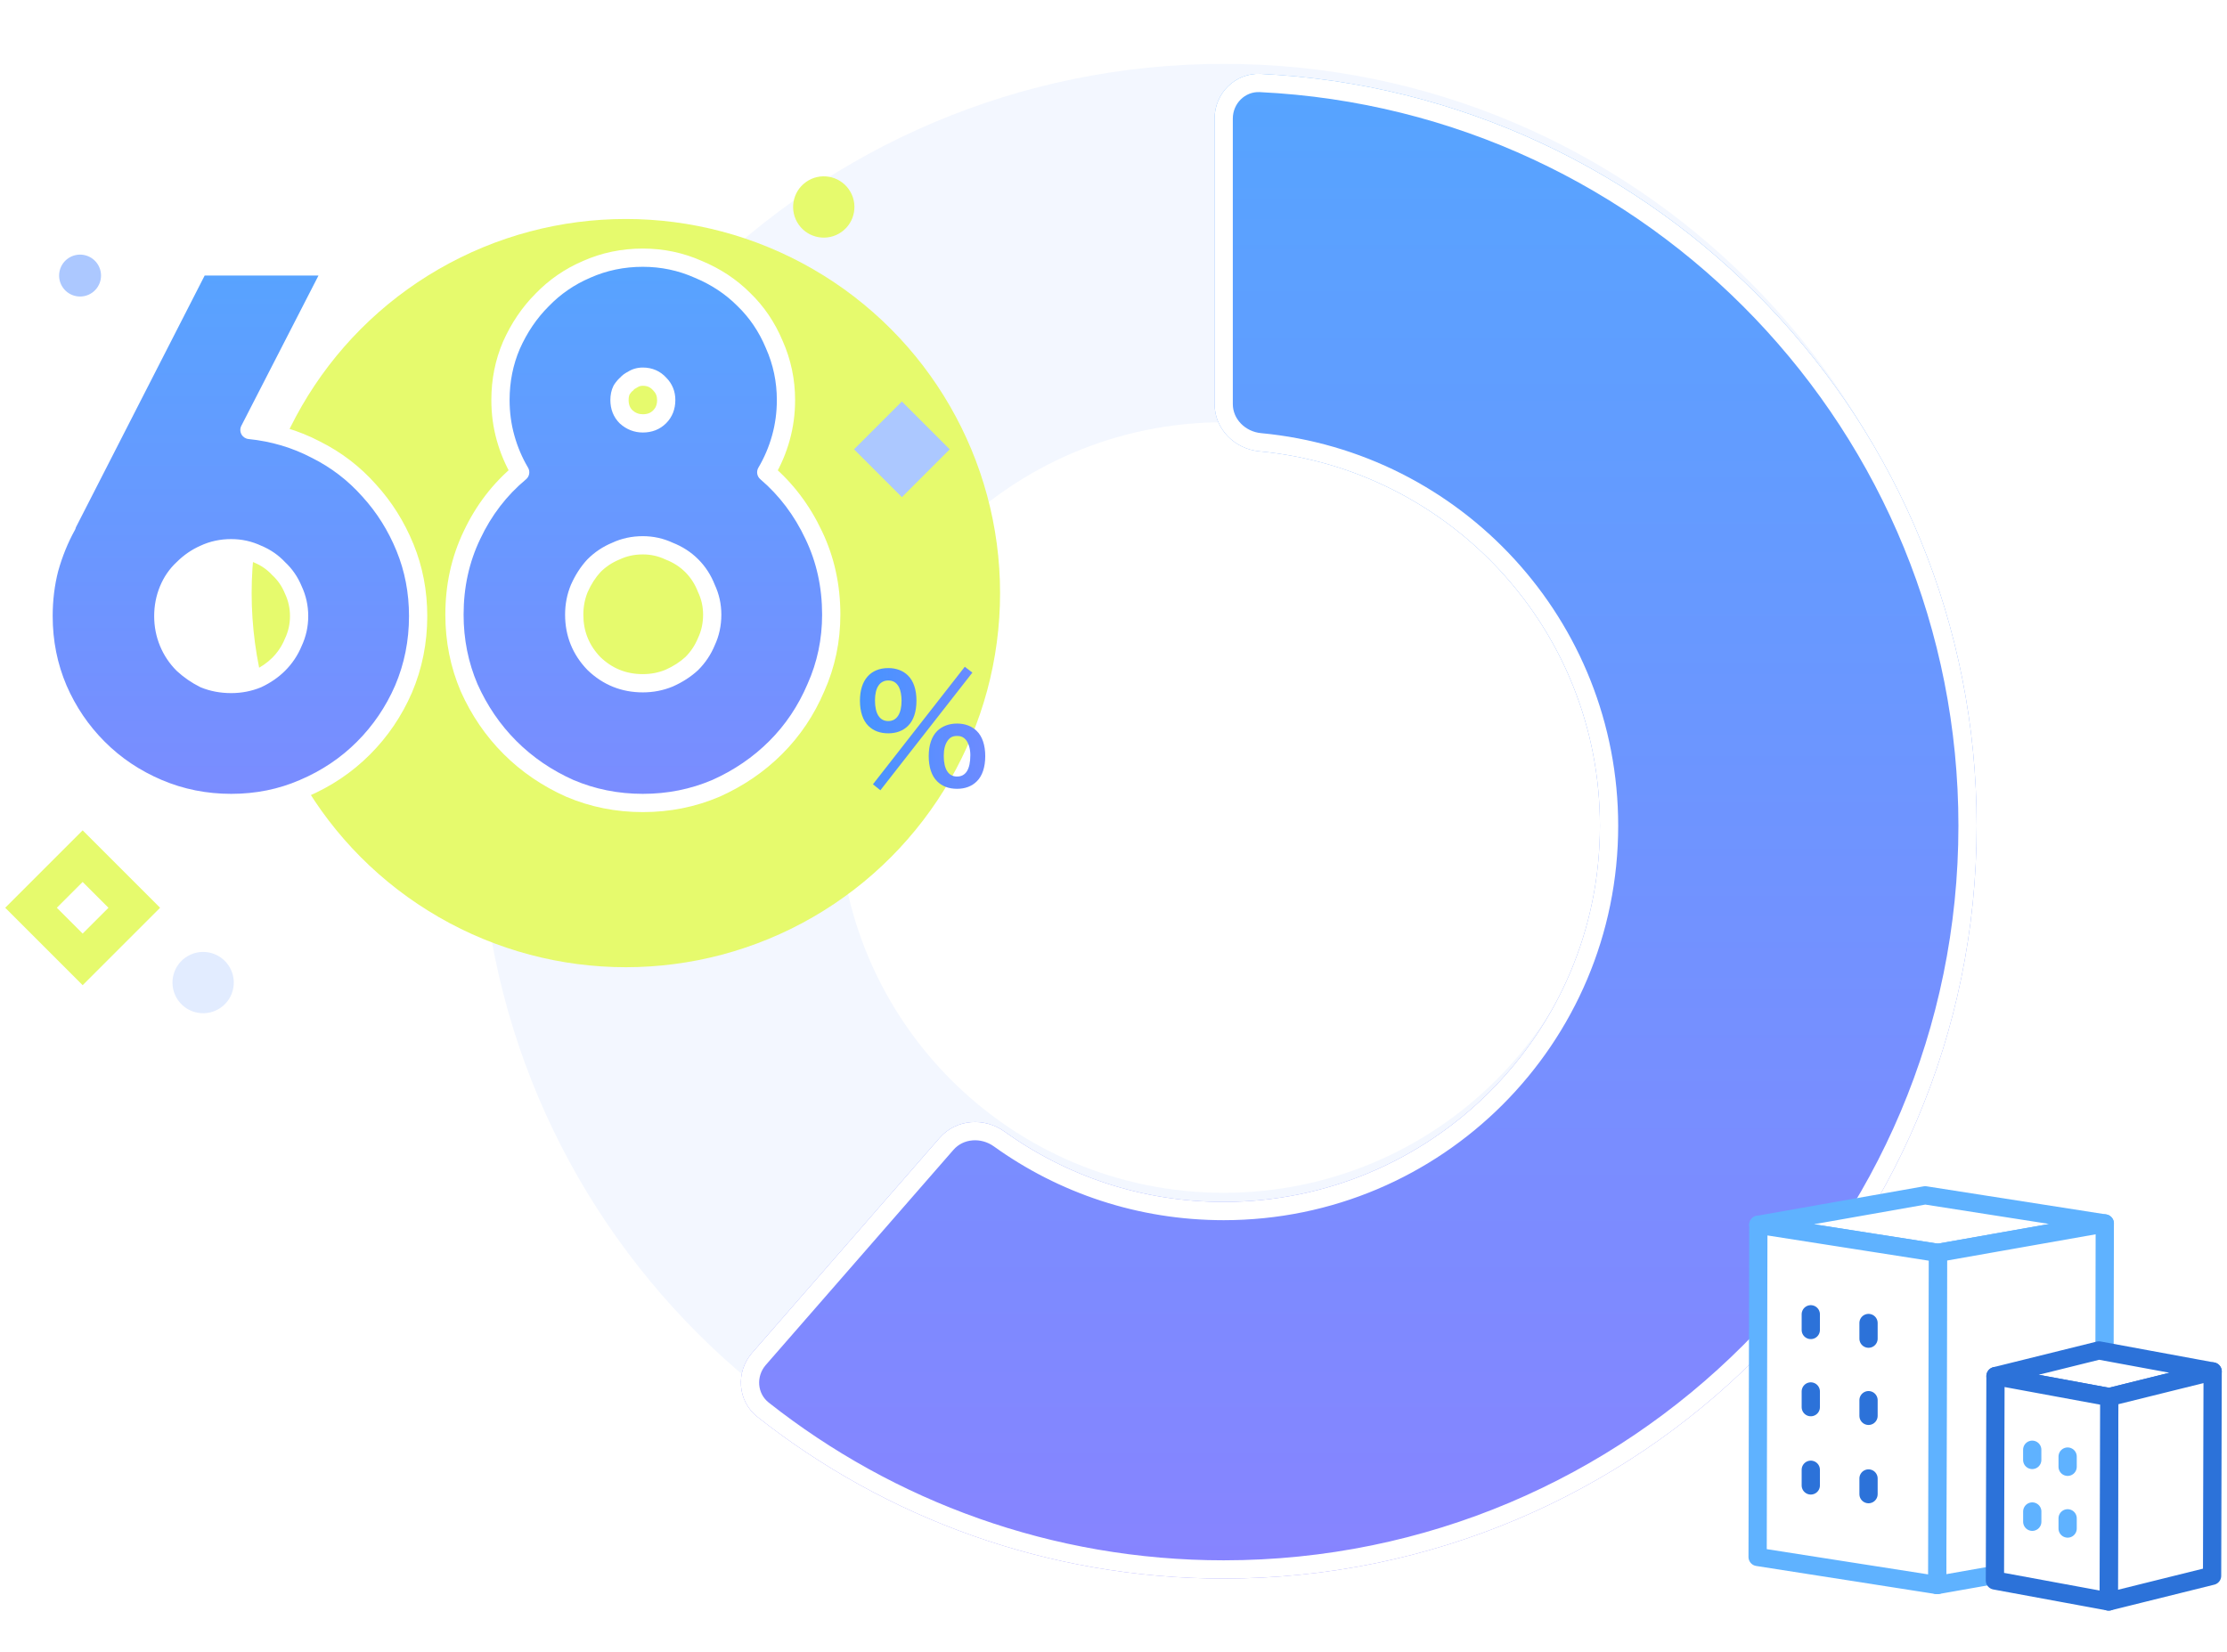
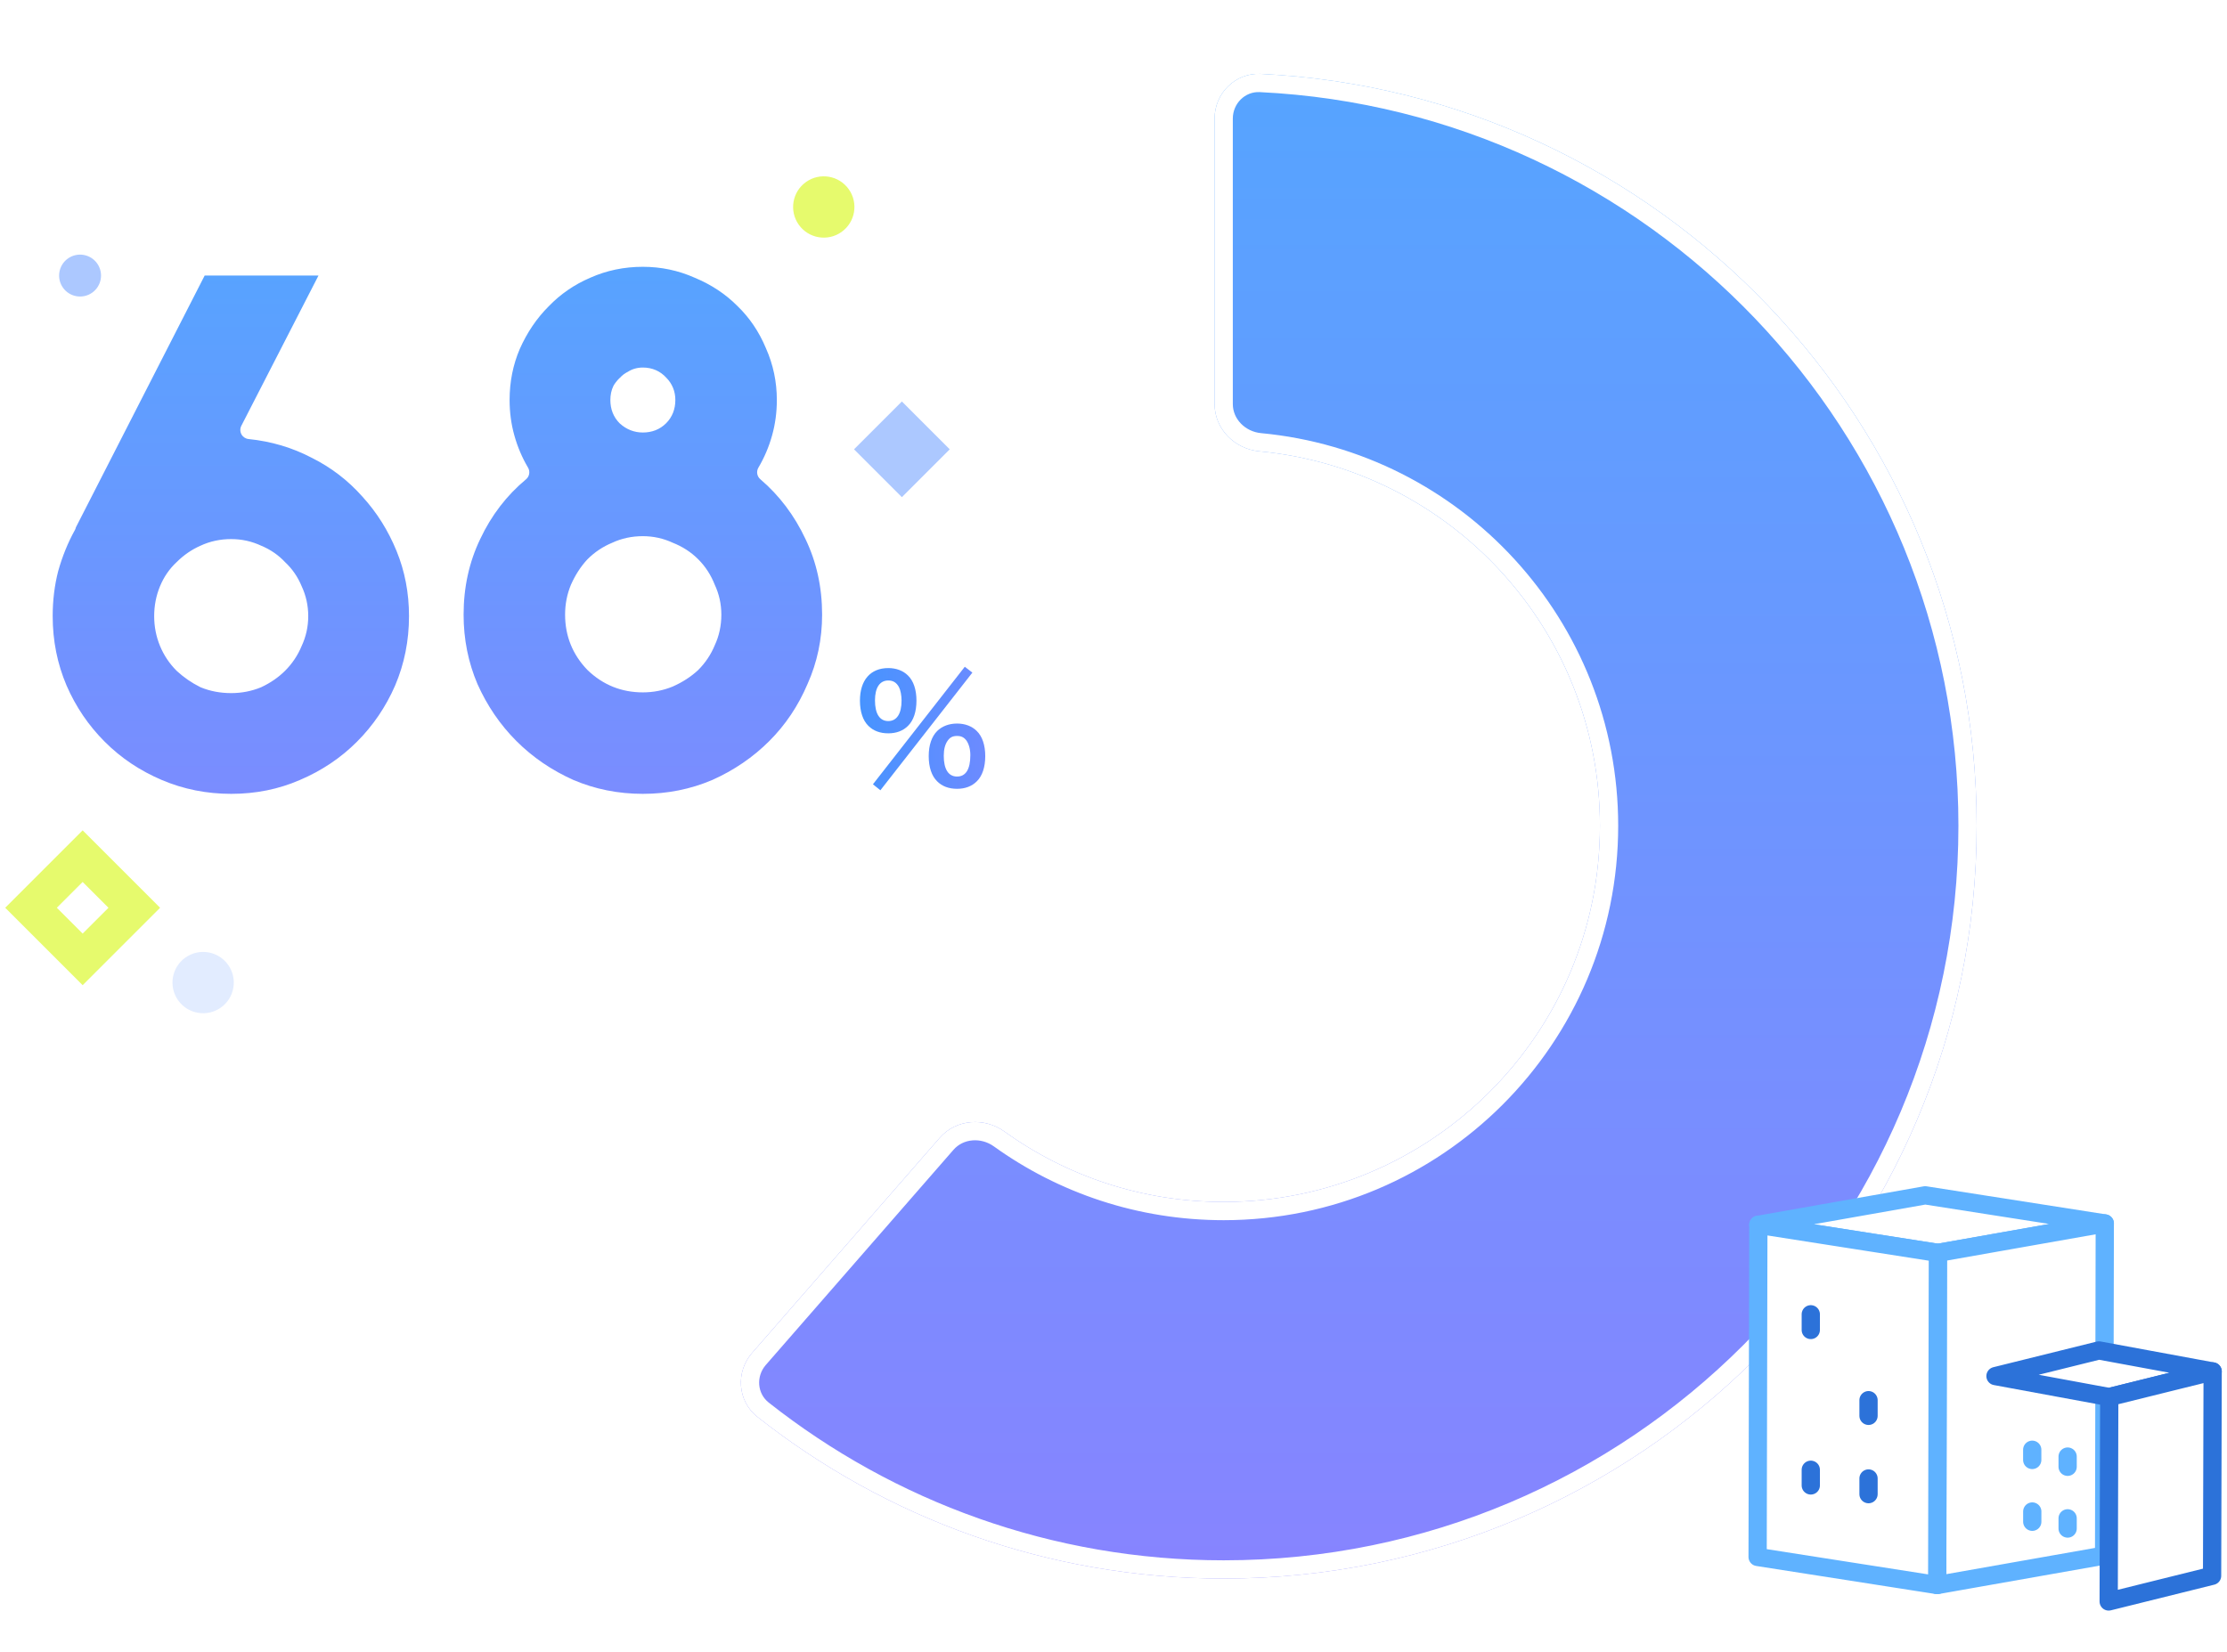
<svg xmlns="http://www.w3.org/2000/svg" width="244" height="181" viewBox="0 0 244 181" fill="none">
-   <path fill-rule="evenodd" clip-rule="evenodd" d="M134.072 46.277C110.753 46.277 91.849 65.181 91.849 88.5C91.849 111.819 110.753 130.723 134.072 130.723C157.391 130.723 176.295 111.819 176.295 88.5C176.295 65.181 157.391 46.277 134.072 46.277ZM52.572 88.5C52.572 43.489 89.061 7 134.072 7C179.083 7 215.572 43.489 215.572 88.5C215.572 133.511 179.083 170 134.072 170C89.061 170 52.572 133.511 52.572 88.5Z" fill="#F3F7FF" />
  <g filter="url(#filter0_d_0_391)">
    <path fill-rule="evenodd" clip-rule="evenodd" d="M176.296 88.5C176.296 66.528 159.514 48.477 138.069 46.464C135.869 46.257 134.073 44.486 134.073 42.277V11C134.073 8.791 135.866 6.99 138.073 7.096C181.226 9.182 215.573 44.83 215.573 88.5C215.573 133.511 179.084 170 134.073 170C115.031 170 97.478 163.448 83.605 152.497C81.871 151.128 81.704 148.593 83.156 146.928L103.712 123.355C105.164 121.69 107.681 121.535 109.475 122.824C116.404 127.803 124.879 130.723 134.073 130.723C157.392 130.723 176.296 111.819 176.296 88.5Z" fill="url(#paint0_linear_0_391)" />
    <path fill-rule="evenodd" clip-rule="evenodd" d="M176.296 88.5C176.296 66.528 159.514 48.477 138.069 46.464C135.869 46.257 134.073 44.486 134.073 42.277V11C134.073 8.791 135.866 6.99 138.073 7.096C181.226 9.182 215.573 44.83 215.573 88.5C215.573 133.511 179.084 170 134.073 170C115.031 170 97.478 163.448 83.605 152.497C81.871 151.128 81.704 148.593 83.156 146.928L103.712 123.355C105.164 121.69 107.681 121.535 109.475 122.824C116.404 127.803 124.879 130.723 134.073 130.723C157.392 130.723 176.296 111.819 176.296 88.5Z" stroke="url(#paint1_linear_0_391)" stroke-width="2" />
    <path fill-rule="evenodd" clip-rule="evenodd" d="M176.296 88.5C176.296 66.528 159.514 48.477 138.069 46.464C135.869 46.257 134.073 44.486 134.073 42.277V11C134.073 8.791 135.866 6.99 138.073 7.096C181.226 9.182 215.573 44.83 215.573 88.5C215.573 133.511 179.084 170 134.073 170C115.031 170 97.478 163.448 83.605 152.497C81.871 151.128 81.704 148.593 83.156 146.928L103.712 123.355C105.164 121.69 107.681 121.535 109.475 122.824C116.404 127.803 124.879 130.723 134.073 130.723C157.392 130.723 176.296 111.819 176.296 88.5Z" stroke="white" stroke-width="2" />
  </g>
-   <circle cx="68.572" cy="65" r="41" fill="#E6FA6D" />
  <path d="M27.332 47.12C29.945 47.387 32.372 48.107 34.612 49.28C36.852 50.4 38.799 51.893 40.452 53.76C42.105 55.573 43.412 57.653 44.372 60C45.332 62.347 45.812 64.853 45.812 67.52C45.812 70.347 45.279 73.013 44.212 75.52C43.145 77.973 41.679 80.133 39.812 82C37.945 83.867 35.759 85.333 33.252 86.4C30.799 87.467 28.159 88 25.332 88C22.505 88 19.839 87.467 17.332 86.4C14.825 85.333 12.639 83.867 10.772 82C8.905 80.133 7.439 77.973 6.372 75.52C5.305 73.013 4.772 70.347 4.772 67.52C4.772 65.707 4.985 63.973 5.412 62.32C5.892 60.613 6.532 59.04 7.332 57.6V57.52L21.812 29.2H36.532L27.332 47.12ZM25.332 74.96C26.345 74.96 27.305 74.773 28.212 74.4C29.119 73.973 29.892 73.44 30.532 72.8C31.225 72.107 31.759 71.307 32.132 70.4C32.559 69.493 32.772 68.533 32.772 67.52C32.772 66.507 32.559 65.547 32.132 64.64C31.759 63.733 31.225 62.96 30.532 62.32C29.892 61.627 29.119 61.093 28.212 60.72C27.305 60.293 26.345 60.08 25.332 60.08C24.265 60.08 23.279 60.293 22.372 60.72C21.519 61.093 20.745 61.627 20.052 62.32C19.359 62.96 18.825 63.733 18.452 64.64C18.079 65.547 17.892 66.507 17.892 67.52C17.892 68.533 18.079 69.493 18.452 70.4C18.825 71.307 19.359 72.107 20.052 72.8C20.745 73.44 21.519 73.973 22.372 74.4C23.279 74.773 24.265 74.96 25.332 74.96ZM83.954 51.76C86.141 53.627 87.874 55.92 89.154 58.64C90.434 61.307 91.074 64.213 91.074 67.36C91.074 70.187 90.514 72.853 89.394 75.36C88.327 77.867 86.861 80.053 84.994 81.92C83.127 83.787 80.941 85.28 78.434 86.4C75.927 87.467 73.26 88 70.434 88C67.607 88 64.941 87.467 62.434 86.4C59.927 85.28 57.74 83.787 55.874 81.92C54.007 80.053 52.514 77.867 51.394 75.36C50.327 72.853 49.794 70.187 49.794 67.36C49.794 64.213 50.434 61.307 51.714 58.64C52.994 55.92 54.754 53.627 56.994 51.76C56.3 50.587 55.767 49.333 55.394 48C55.02 46.667 54.834 45.28 54.834 43.84C54.834 41.707 55.234 39.707 56.034 37.84C56.887 35.92 58.007 34.267 59.394 32.88C60.781 31.44 62.407 30.32 64.274 29.52C66.194 28.667 68.247 28.24 70.434 28.24C72.567 28.24 74.594 28.667 76.514 29.52C78.434 30.32 80.087 31.413 81.474 32.8C82.914 34.187 84.034 35.84 84.834 37.76C85.687 39.68 86.114 41.707 86.114 43.84C86.114 45.28 85.927 46.667 85.554 48C85.18 49.333 84.647 50.587 83.954 51.76ZM68.674 42.08C68.514 42.187 68.327 42.4 68.114 42.72C67.954 43.04 67.874 43.413 67.874 43.84C67.874 44.587 68.114 45.2 68.594 45.68C69.127 46.16 69.74 46.4 70.434 46.4C71.18 46.4 71.794 46.16 72.274 45.68C72.754 45.2 72.994 44.587 72.994 43.84C72.994 43.147 72.754 42.56 72.274 42.08C71.794 41.547 71.18 41.28 70.434 41.28C70.007 41.28 69.634 41.387 69.314 41.6C68.994 41.76 68.781 41.92 68.674 42.08ZM70.434 74.88C71.447 74.88 72.407 74.693 73.314 74.32C74.274 73.893 75.1 73.36 75.794 72.72C76.487 72.027 77.02 71.227 77.394 70.32C77.82 69.413 78.034 68.427 78.034 67.36C78.034 66.347 77.82 65.387 77.394 64.48C77.02 63.52 76.487 62.693 75.794 62C75.1 61.307 74.274 60.773 73.314 60.4C72.407 59.973 71.447 59.76 70.434 59.76C69.367 59.76 68.38 59.973 67.474 60.4C66.567 60.773 65.767 61.307 65.074 62C64.434 62.693 63.901 63.52 63.474 64.48C63.1 65.387 62.914 66.347 62.914 67.36C62.914 69.44 63.634 71.227 65.074 72.72C66.567 74.16 68.354 74.88 70.434 74.88Z" fill="url(#paint2_linear_0_391)" />
  <path d="M27.332 47.12L26.442 46.663C26.291 46.957 26.296 47.307 26.453 47.597C26.611 47.888 26.902 48.081 27.23 48.115L27.332 47.12ZM34.612 49.28L34.148 50.166C34.154 50.169 34.159 50.172 34.165 50.174L34.612 49.28ZM40.452 53.76L39.703 54.423C39.707 54.427 39.71 54.43 39.713 54.434L40.452 53.76ZM44.212 75.52L45.129 75.919L45.132 75.912L44.212 75.52ZM39.812 82L40.519 82.707L39.812 82ZM33.252 86.4L32.86 85.48L32.853 85.483L33.252 86.4ZM10.772 82L10.065 82.707L10.772 82ZM6.372 75.52L5.452 75.912L5.455 75.919L6.372 75.52ZM5.412 62.32L4.449 62.049C4.447 62.056 4.446 62.063 4.444 62.07L5.412 62.32ZM7.332 57.6L8.206 58.086C8.289 57.937 8.332 57.77 8.332 57.6H7.332ZM7.332 57.52L6.442 57.065C6.37 57.206 6.332 57.362 6.332 57.52H7.332ZM21.812 29.2V28.2C21.436 28.2 21.093 28.41 20.922 28.745L21.812 29.2ZM36.532 29.2L37.422 29.657C37.581 29.347 37.567 28.976 37.385 28.679C37.204 28.381 36.88 28.2 36.532 28.2V29.2ZM28.212 74.4L28.593 75.325C28.608 75.318 28.623 75.312 28.638 75.305L28.212 74.4ZM30.532 72.8L29.825 72.093H29.825L30.532 72.8ZM32.132 70.4L31.227 69.974C31.22 69.989 31.214 70.004 31.207 70.019L32.132 70.4ZM32.132 64.64L31.207 65.021C31.214 65.036 31.22 65.051 31.227 65.066L32.132 64.64ZM30.532 62.32L29.797 62.998C29.815 63.018 29.834 63.037 29.854 63.055L30.532 62.32ZM28.212 60.72L27.786 61.625C27.801 61.632 27.816 61.638 27.831 61.645L28.212 60.72ZM22.372 60.72L22.773 61.636C22.781 61.633 22.79 61.629 22.798 61.625L22.372 60.72ZM20.052 62.32L20.73 63.055C20.74 63.046 20.75 63.036 20.759 63.027L20.052 62.32ZM18.452 64.64L17.527 64.259H17.527L18.452 64.64ZM20.052 72.8L19.345 73.507C19.354 73.516 19.364 73.526 19.374 73.535L20.052 72.8ZM22.372 74.4L21.925 75.294C21.947 75.305 21.969 75.315 21.991 75.325L22.372 74.4ZM27.23 48.115C29.722 48.369 32.025 49.054 34.148 50.166L35.076 48.394C32.719 47.16 30.169 46.404 27.433 46.125L27.23 48.115ZM34.165 50.174C36.291 51.237 38.135 52.653 39.703 54.423L41.201 53.097C39.462 51.134 37.413 49.562 35.059 48.386L34.165 50.174ZM39.713 54.434C41.285 56.157 42.529 58.137 43.446 60.379L45.297 59.621C44.295 57.17 42.926 54.989 41.191 53.086L39.713 54.434ZM43.446 60.379C44.355 62.599 44.812 64.976 44.812 67.52H46.812C46.812 64.73 46.309 62.094 45.297 59.621L43.446 60.379ZM44.812 67.52C44.812 70.217 44.304 72.75 43.292 75.128L45.132 75.912C46.254 73.276 46.812 70.476 46.812 67.52H44.812ZM43.295 75.121C42.278 77.461 40.882 79.516 39.105 81.293L40.519 82.707C42.476 80.751 44.013 78.486 45.129 75.919L43.295 75.121ZM39.105 81.293C37.332 83.066 35.253 84.462 32.86 85.48L33.644 87.32C36.264 86.205 38.559 84.667 40.519 82.707L39.105 81.293ZM32.853 85.483C30.533 86.492 28.029 87 25.332 87V89C28.288 89 31.064 88.442 33.651 87.317L32.853 85.483ZM25.332 87C22.635 87 20.102 86.492 17.724 85.48L16.94 87.32C19.576 88.442 22.376 89 25.332 89V87ZM17.724 85.48C15.331 84.462 13.252 83.066 11.479 81.293L10.065 82.707C12.025 84.667 14.32 86.205 16.94 87.32L17.724 85.48ZM11.479 81.293C9.702 79.516 8.306 77.461 7.289 75.121L5.455 75.919C6.571 78.486 8.108 80.751 10.065 82.707L11.479 81.293ZM7.292 75.128C6.28 72.75 5.772 70.217 5.772 67.52H3.772C3.772 70.476 4.33 73.276 5.452 75.912L7.292 75.128ZM5.772 67.52C5.772 65.786 5.976 64.137 6.38 62.57L4.444 62.07C3.995 63.81 3.772 65.628 3.772 67.52H5.772ZM6.375 62.591C6.835 60.953 7.447 59.453 8.206 58.086L6.458 57.114C5.617 58.627 4.949 60.273 4.449 62.049L6.375 62.591ZM8.332 57.6V57.52H6.332V57.6H8.332ZM8.222 57.975L22.702 29.655L20.922 28.745L6.442 57.065L8.222 57.975ZM21.812 30.2H36.532V28.2H21.812V30.2ZM35.642 28.743L26.442 46.663L28.222 47.577L37.422 29.657L35.642 28.743ZM25.332 75.96C26.471 75.96 27.561 75.749 28.593 75.325L27.831 73.475C27.049 73.797 26.219 73.96 25.332 73.96V75.96ZM28.638 75.305C29.638 74.834 30.509 74.237 31.239 73.507L29.825 72.093C29.275 72.643 28.599 73.112 27.786 73.495L28.638 75.305ZM31.239 73.507C32.026 72.72 32.633 71.809 33.057 70.781L31.207 70.019C30.884 70.804 30.425 71.493 29.825 72.093L31.239 73.507ZM33.037 70.826C33.527 69.784 33.772 68.679 33.772 67.52H31.772C31.772 68.388 31.59 69.202 31.227 69.974L33.037 70.826ZM33.772 67.52C33.772 66.361 33.527 65.256 33.037 64.214L31.227 65.066C31.59 65.838 31.772 66.652 31.772 67.52H33.772ZM33.057 64.259C32.63 63.224 32.015 62.328 31.21 61.585L29.854 63.055C30.436 63.592 30.887 64.243 31.207 65.021L33.057 64.259ZM31.267 61.642C30.524 60.837 29.628 60.222 28.593 59.795L27.831 61.645C28.609 61.965 29.26 62.416 29.797 62.998L31.267 61.642ZM28.638 59.815C27.596 59.325 26.491 59.08 25.332 59.08V61.08C26.2 61.08 27.014 61.262 27.786 61.625L28.638 59.815ZM25.332 59.08C24.128 59.08 22.995 59.322 21.946 59.815L22.798 61.625C23.563 61.265 24.403 61.08 25.332 61.08V59.08ZM21.971 59.804C20.998 60.23 20.122 60.836 19.345 61.613L20.759 63.027C21.369 62.417 22.04 61.957 22.773 61.636L21.971 59.804ZM19.374 61.585C18.569 62.328 17.954 63.224 17.527 64.259L19.377 65.021C19.697 64.243 20.148 63.592 20.73 63.055L19.374 61.585ZM17.527 64.259C17.103 65.291 16.892 66.38 16.892 67.52H18.892C18.892 66.633 19.055 65.803 19.377 65.021L17.527 64.259ZM16.892 67.52C16.892 68.659 17.103 69.749 17.527 70.781L19.377 70.019C19.055 69.237 18.892 68.407 18.892 67.52H16.892ZM17.527 70.781C17.951 71.809 18.558 72.72 19.345 73.507L20.759 72.093C20.159 71.493 19.7 70.804 19.377 70.019L17.527 70.781ZM19.374 73.535C20.137 74.239 20.988 74.826 21.925 75.294L22.819 73.506C22.049 73.121 21.354 72.641 20.73 72.065L19.374 73.535ZM21.991 75.325C23.029 75.752 24.146 75.96 25.332 75.96V73.96C24.384 73.96 23.528 73.795 22.753 73.475L21.991 75.325ZM83.954 51.76L83.093 51.251C82.846 51.67 82.935 52.205 83.305 52.521L83.954 51.76ZM89.154 58.64L88.249 59.066L88.252 59.073L89.154 58.64ZM89.394 75.36L88.481 74.952C88.478 74.957 88.476 74.963 88.474 74.968L89.394 75.36ZM84.994 81.92L84.287 81.213L84.994 81.92ZM78.434 86.4L78.825 87.32C78.831 87.318 78.836 87.315 78.842 87.313L78.434 86.4ZM62.434 86.4L62.026 87.313C62.031 87.315 62.037 87.318 62.042 87.32L62.434 86.4ZM51.394 75.36L50.474 75.752C50.476 75.757 50.478 75.763 50.481 75.768L51.394 75.36ZM51.714 58.64L52.615 59.073L52.619 59.066L51.714 58.64ZM56.994 51.76L57.634 52.528C58.011 52.214 58.104 51.673 57.855 51.251L56.994 51.76ZM55.394 48L54.431 48.27L55.394 48ZM56.034 37.84L55.12 37.434L55.115 37.446L56.034 37.84ZM59.394 32.88L60.101 33.587C60.105 33.583 60.11 33.578 60.114 33.574L59.394 32.88ZM64.274 29.52L64.668 30.439L64.68 30.434L64.274 29.52ZM76.514 29.52L76.108 30.434C76.115 30.437 76.122 30.44 76.129 30.443L76.514 29.52ZM81.474 32.8L80.767 33.507C80.771 33.511 80.776 33.516 80.78 33.52L81.474 32.8ZM84.834 37.76L83.911 38.145C83.914 38.152 83.917 38.159 83.92 38.166L84.834 37.76ZM85.554 48L86.517 48.27L85.554 48ZM68.674 42.08L69.229 42.912C69.338 42.839 69.433 42.745 69.506 42.635L68.674 42.08ZM68.114 42.72L67.282 42.165C67.259 42.2 67.238 42.236 67.219 42.273L68.114 42.72ZM68.594 45.68L67.887 46.387C67.899 46.4 67.912 46.412 67.925 46.423L68.594 45.68ZM72.274 42.08L71.531 42.749C71.542 42.762 71.554 42.775 71.567 42.787L72.274 42.08ZM69.314 41.6L69.761 42.494C69.798 42.476 69.834 42.455 69.869 42.432L69.314 41.6ZM73.314 74.32L73.695 75.245C73.703 75.241 73.712 75.237 73.72 75.234L73.314 74.32ZM75.794 72.72L76.472 73.455C76.482 73.446 76.492 73.436 76.501 73.427L75.794 72.72ZM77.394 70.32L76.489 69.894C76.482 69.909 76.475 69.924 76.469 69.939L77.394 70.32ZM77.394 64.48L76.462 64.842C76.47 64.864 76.479 64.885 76.489 64.906L77.394 64.48ZM75.794 62L75.087 62.707H75.087L75.794 62ZM73.314 60.4L72.888 61.305C72.909 61.315 72.93 61.324 72.951 61.332L73.314 60.4ZM67.474 60.4L67.855 61.325C67.87 61.318 67.885 61.312 67.9 61.305L67.474 60.4ZM65.074 62L64.367 61.293C64.357 61.302 64.348 61.312 64.339 61.322L65.074 62ZM63.474 64.48L62.56 64.074C62.556 64.082 62.553 64.091 62.549 64.099L63.474 64.48ZM65.074 72.72L64.354 73.414C64.362 73.423 64.371 73.431 64.38 73.44L65.074 72.72ZM83.305 52.521C85.378 54.291 87.027 56.468 88.249 59.066L90.059 58.214C88.721 55.372 86.903 52.962 84.603 50.999L83.305 52.521ZM88.252 59.073C89.463 61.596 90.074 64.353 90.074 67.36H92.074C92.074 64.073 91.404 61.017 90.055 58.207L88.252 59.073ZM90.074 67.36C90.074 70.05 89.542 72.578 88.481 74.952L90.307 75.768C91.486 73.129 92.074 70.323 92.074 67.36H90.074ZM88.474 74.968C87.456 77.361 86.06 79.44 84.287 81.213L85.701 82.627C87.661 80.667 89.199 78.372 90.314 75.752L88.474 74.968ZM84.287 81.213C82.51 82.99 80.426 84.415 78.026 85.487L78.842 87.313C81.455 86.145 83.745 84.584 85.701 82.627L84.287 81.213ZM78.042 85.48C75.664 86.492 73.131 87 70.434 87V89C73.39 89 76.19 88.442 78.825 87.32L78.042 85.48ZM70.434 87C67.737 87 65.204 86.492 62.825 85.48L62.042 87.32C64.677 88.442 67.478 89 70.434 89V87ZM62.842 85.487C60.442 84.415 58.358 82.99 56.581 81.213L55.167 82.627C57.123 84.584 59.412 86.145 62.026 87.313L62.842 85.487ZM56.581 81.213C54.804 79.436 53.379 77.352 52.307 74.952L50.481 75.768C51.649 78.382 53.21 80.671 55.167 82.627L56.581 81.213ZM52.314 74.968C51.302 72.59 50.794 70.057 50.794 67.36H48.794C48.794 70.316 49.352 73.116 50.474 75.752L52.314 74.968ZM50.794 67.36C50.794 64.353 51.404 61.596 52.615 59.073L50.812 58.207C49.463 61.017 48.794 64.073 48.794 67.36H50.794ZM52.619 59.066C53.839 56.474 55.51 54.298 57.634 52.528L56.354 50.992C53.998 52.955 52.149 55.366 50.809 58.214L52.619 59.066ZM57.855 51.251C57.206 50.154 56.707 48.981 56.357 47.73L54.431 48.27C54.827 49.685 55.395 51.019 56.133 52.269L57.855 51.251ZM56.357 47.73C56.009 46.488 55.834 45.193 55.834 43.84H53.834C53.834 45.367 54.032 46.845 54.431 48.27L56.357 47.73ZM55.834 43.84C55.834 41.835 56.209 39.97 56.953 38.234L55.115 37.446C54.259 39.444 53.834 41.578 53.834 43.84H55.834ZM56.948 38.246C57.755 36.43 58.807 34.881 60.101 33.587L58.687 32.173C57.207 33.652 56.02 35.41 55.12 37.434L56.948 38.246ZM60.114 33.574C61.407 32.231 62.922 31.187 64.668 30.439L63.88 28.601C61.892 29.453 60.154 30.649 58.673 32.186L60.114 33.574ZM64.68 30.434C66.467 29.64 68.381 29.24 70.434 29.24V27.24C68.113 27.24 65.921 27.694 63.868 28.606L64.68 30.434ZM70.434 29.24C72.43 29.24 74.318 29.638 76.108 30.434L76.92 28.606C74.87 27.695 72.705 27.24 70.434 27.24V29.24ZM76.129 30.443C77.936 31.196 79.478 32.218 80.767 33.507L82.181 32.093C80.696 30.608 78.932 29.444 76.898 28.597L76.129 30.443ZM80.78 33.52C82.118 34.808 83.161 36.346 83.911 38.145L85.757 37.375C84.906 35.334 83.71 33.565 82.168 32.08L80.78 33.52ZM83.92 38.166C84.716 39.956 85.114 41.844 85.114 43.84H87.114C87.114 41.569 86.659 39.404 85.748 37.354L83.92 38.166ZM85.114 43.84C85.114 45.193 84.939 46.488 84.591 47.73L86.517 48.27C86.916 46.845 87.114 45.367 87.114 43.84H85.114ZM84.591 47.73C84.241 48.981 83.741 50.154 83.093 51.251L84.815 52.269C85.553 51.019 86.12 49.685 86.517 48.27L84.591 47.73ZM68.119 41.248C67.787 41.47 67.51 41.823 67.282 42.165L68.946 43.275C69.036 43.139 69.11 43.043 69.166 42.978C69.226 42.91 69.248 42.899 69.229 42.912L68.119 41.248ZM67.219 42.273C66.978 42.756 66.874 43.288 66.874 43.84H68.874C68.874 43.539 68.93 43.324 69.008 43.167L67.219 42.273ZM66.874 43.84C66.874 44.823 67.2 45.7 67.887 46.387L69.301 44.973C69.028 44.7 68.874 44.351 68.874 43.84H66.874ZM67.925 46.423C68.635 47.062 69.484 47.4 70.434 47.4V45.4C69.997 45.4 69.62 45.258 69.263 44.937L67.925 46.423ZM70.434 47.4C71.417 47.4 72.294 47.074 72.981 46.387L71.567 44.973C71.294 45.246 70.944 45.4 70.434 45.4V47.4ZM72.981 46.387C73.668 45.7 73.994 44.823 73.994 43.84H71.994C71.994 44.351 71.84 44.7 71.567 44.973L72.981 46.387ZM73.994 43.84C73.994 42.888 73.653 42.045 72.981 41.373L71.567 42.787C71.855 43.075 71.994 43.406 71.994 43.84H73.994ZM73.017 41.411C72.339 40.657 71.451 40.28 70.434 40.28V42.28C70.91 42.28 71.249 42.436 71.531 42.749L73.017 41.411ZM70.434 40.28C69.832 40.28 69.261 40.433 68.759 40.768L69.869 42.432C70.007 42.34 70.182 42.28 70.434 42.28V40.28ZM68.867 40.706C68.504 40.887 68.097 41.143 67.842 41.525L69.506 42.635C69.477 42.678 69.465 42.676 69.514 42.64C69.559 42.606 69.638 42.556 69.761 42.494L68.867 40.706ZM70.434 75.88C71.573 75.88 72.663 75.669 73.695 75.245L72.933 73.395C72.151 73.717 71.321 73.88 70.434 73.88V75.88ZM73.72 75.234C74.769 74.768 75.69 74.177 76.472 73.455L75.116 71.985C74.511 72.543 73.779 73.019 72.908 73.406L73.72 75.234ZM76.501 73.427C77.288 72.64 77.895 71.73 78.319 70.701L76.469 69.939C76.146 70.724 75.687 71.413 75.087 72.013L76.501 73.427ZM78.299 70.746C78.792 69.697 79.034 68.564 79.034 67.36H77.034C77.034 68.289 76.849 69.129 76.489 69.894L78.299 70.746ZM79.034 67.36C79.034 66.201 78.789 65.096 78.299 64.054L76.489 64.906C76.852 65.678 77.034 66.492 77.034 67.36H79.034ZM78.326 64.118C77.905 63.035 77.297 62.089 76.501 61.293L75.087 62.707C75.677 63.297 76.136 64.005 76.462 64.842L78.326 64.118ZM76.501 61.293C75.705 60.497 74.759 59.889 73.676 59.468L72.951 61.332C73.789 61.658 74.496 62.117 75.087 62.707L76.501 61.293ZM73.74 59.495C72.698 59.005 71.593 58.76 70.434 58.76V60.76C71.302 60.76 72.116 60.942 72.888 61.305L73.74 59.495ZM70.434 58.76C69.23 58.76 68.096 59.002 67.048 59.495L67.9 61.305C68.665 60.945 69.505 60.76 70.434 60.76V58.76ZM67.093 59.475C66.064 59.899 65.153 60.506 64.367 61.293L65.781 62.707C66.381 62.107 67.07 61.648 67.855 61.325L67.093 59.475ZM64.339 61.322C63.617 62.104 63.026 63.025 62.56 64.074L64.388 64.886C64.775 64.015 65.251 63.283 65.809 62.678L64.339 61.322ZM62.549 64.099C62.124 65.131 61.914 66.221 61.914 67.36H63.914C63.914 66.473 64.077 65.643 64.398 64.861L62.549 64.099ZM61.914 67.36C61.914 69.698 62.734 71.734 64.354 73.414L65.794 72.026C64.534 70.719 63.914 69.182 63.914 67.36H61.914ZM64.38 73.44C66.06 75.06 68.096 75.88 70.434 75.88V73.88C68.612 73.88 67.074 73.26 65.768 72L64.38 73.44Z" fill="white" />
  <path d="M95.643 85.952L105.707 73.072L106.539 73.712L96.459 86.608L95.643 85.952ZM104.859 86.448C103.963 86.448 103.227 86.176 102.683 85.632C102.075 85.04 101.755 84.08 101.755 82.864C101.755 81.664 102.075 80.72 102.683 80.112C103.227 79.584 103.979 79.296 104.859 79.296C105.739 79.296 106.491 79.584 107.019 80.112C107.627 80.704 107.947 81.664 107.947 82.864C107.947 84.08 107.627 85.04 107.019 85.632C106.475 86.176 105.739 86.448 104.859 86.448ZM104.859 80.656C104.395 80.656 104.091 80.8 103.835 81.168C103.547 81.568 103.403 82.112 103.403 82.832C103.403 84.304 103.915 85.104 104.859 85.104C105.819 85.104 106.315 84.304 106.315 82.752C106.315 82.112 106.155 81.536 105.883 81.152C105.611 80.8 105.323 80.656 104.859 80.656ZM97.323 80.368C96.427 80.368 95.691 80.096 95.147 79.552C94.539 78.96 94.219 77.984 94.219 76.784C94.219 74.544 95.371 73.216 97.323 73.216C98.203 73.216 98.955 73.504 99.483 74.032C100.091 74.624 100.411 75.584 100.411 76.784C100.411 78 100.091 78.96 99.483 79.552C98.939 80.096 98.203 80.368 97.323 80.368ZM97.323 74.576C96.395 74.576 95.867 75.36 95.867 76.752C95.867 78.224 96.379 79.024 97.323 79.024C98.251 79.024 98.779 78.224 98.779 76.784C98.779 76.208 98.667 75.632 98.491 75.296C98.219 74.8 97.851 74.576 97.323 74.576Z" fill="url(#paint3_linear_0_391)" />
  <rect x="98.814" y="44" width="7.414" height="7.414" transform="rotate(45 98.814 44)" fill="#ACC8FF" />
  <circle cx="90.256" cy="22.684" r="3.359" transform="rotate(-35.388 90.256 22.684)" fill="#E6FA6D" />
  <rect x="9.056" y="93.828" width="8" height="8" transform="rotate(45 9.056 93.828)" stroke="#E6FA6D" stroke-width="4" />
  <circle cx="8.773" cy="30.201" r="2.296" transform="rotate(-35.388 8.773 30.201)" fill="#ACC8FF" />
  <circle cx="22.256" cy="107.684" r="3.359" transform="rotate(-35.388 22.256 107.684)" fill="#E2ECFF" />
  <path d="M210.935 131L230.611 134.079L212.324 137.308L192.652 134.229L210.935 131Z" fill="white" stroke="#5FB2FF" stroke-width="2" stroke-linecap="round" stroke-linejoin="round" />
  <path d="M230.61 134.079L230.535 170.48L212.248 173.709L212.323 137.308L230.61 134.079Z" fill="white" stroke="#5FB2FF" stroke-width="2" stroke-linecap="round" stroke-linejoin="round" />
  <path d="M212.323 137.308L212.248 173.709L192.572 170.631L192.652 134.229L212.323 137.308Z" fill="white" stroke="#5FB2FF" stroke-width="2" stroke-linecap="round" stroke-linejoin="round" />
-   <path d="M204.724 144.992V146.708" stroke="#2C72D9" stroke-width="2" stroke-linecap="round" stroke-linejoin="round" />
  <path d="M198.398 144.037V145.757" stroke="#2C72D9" stroke-width="2" stroke-linecap="round" stroke-linejoin="round" />
  <path d="M204.724 153.45V155.166" stroke="#2C72D9" stroke-width="2" stroke-linecap="round" stroke-linejoin="round" />
-   <path d="M198.398 152.494V154.215" stroke="#2C72D9" stroke-width="2" stroke-linecap="round" stroke-linejoin="round" />
  <path d="M204.724 162.031V163.748" stroke="#2C72D9" stroke-width="2" stroke-linecap="round" stroke-linejoin="round" />
  <path d="M198.398 161.076V162.793" stroke="#2C72D9" stroke-width="2" stroke-linecap="round" stroke-linejoin="round" />
  <path d="M229.963 148L242.429 150.3L231.1 153.109L218.634 150.809L229.963 148Z" fill="white" stroke="#2C72D9" stroke-width="2" stroke-linecap="round" stroke-linejoin="round" />
  <path d="M242.428 150.3L242.366 172.697L231.037 175.51L231.099 153.109L242.428 150.3Z" fill="white" stroke="#2C72D9" stroke-width="2" stroke-linecap="round" stroke-linejoin="round" />
-   <path d="M231.1 153.109L231.038 175.51L218.572 173.21L218.634 150.809L231.1 153.109Z" fill="white" stroke="#2C72D9" stroke-width="2" stroke-linecap="round" stroke-linejoin="round" />
  <path d="M226.539 159.63V160.749" stroke="#5FB2FF" stroke-width="2" stroke-linecap="round" stroke-linejoin="round" />
  <path d="M222.66 158.882V160.001" stroke="#5FB2FF" stroke-width="2" stroke-linecap="round" stroke-linejoin="round" />
  <path d="M226.539 166.398V167.517" stroke="#5FB2FF" stroke-width="2" stroke-linecap="round" stroke-linejoin="round" />
  <path d="M222.664 165.65V166.774" stroke="#5FB2FF" stroke-width="2" stroke-linecap="round" stroke-linejoin="round" />
  <defs>
    <filter id="filter0_d_0_391" x="73.175" y="0.092" width="151.398" height="180.908" filterUnits="userSpaceOnUse" color-interpolation-filters="sRGB">
      <feFlood flood-opacity="0" result="BackgroundImageFix" />
      <feColorMatrix in="SourceAlpha" type="matrix" values="0 0 0 0 0 0 0 0 0 0 0 0 0 0 0 0 0 0 127 0" result="hardAlpha" />
      <feOffset dy="2" />
      <feGaussianBlur stdDeviation="4" />
      <feComposite in2="hardAlpha" operator="out" />
      <feColorMatrix type="matrix" values="0 0 0 0 0.004 0 0 0 0 0.145 0 0 0 0 0.329 0 0 0 0.08 0" />
      <feBlend mode="normal" in2="BackgroundImageFix" result="effect1_dropShadow_0_391" />
      <feBlend mode="normal" in="SourceGraphic" in2="effect1_dropShadow_0_391" result="shape" />
    </filter>
    <linearGradient id="paint0_linear_0_391" x1="148.05" y1="170" x2="148.05" y2="7" gradientUnits="userSpaceOnUse">
      <stop stop-color="#8784FF" />
      <stop offset="1" stop-color="#56A4FF" />
    </linearGradient>
    <linearGradient id="paint1_linear_0_391" x1="148.05" y1="170" x2="148.05" y2="7" gradientUnits="userSpaceOnUse">
      <stop stop-color="#8784FF" />
      <stop offset="1" stop-color="#56A4FF" />
    </linearGradient>
    <linearGradient id="paint2_linear_0_391" x1="48.072" y1="108" x2="48.072" y2="27" gradientUnits="userSpaceOnUse">
      <stop stop-color="#8784FF" />
      <stop offset="1" stop-color="#56A4FF" />
    </linearGradient>
    <linearGradient id="paint3_linear_0_391" x1="84.572" y1="79.5" x2="117.572" y2="79.5" gradientUnits="userSpaceOnUse">
      <stop stop-color="#2C9AFF" />
      <stop offset="1" stop-color="#8784FF" />
    </linearGradient>
  </defs>
</svg>